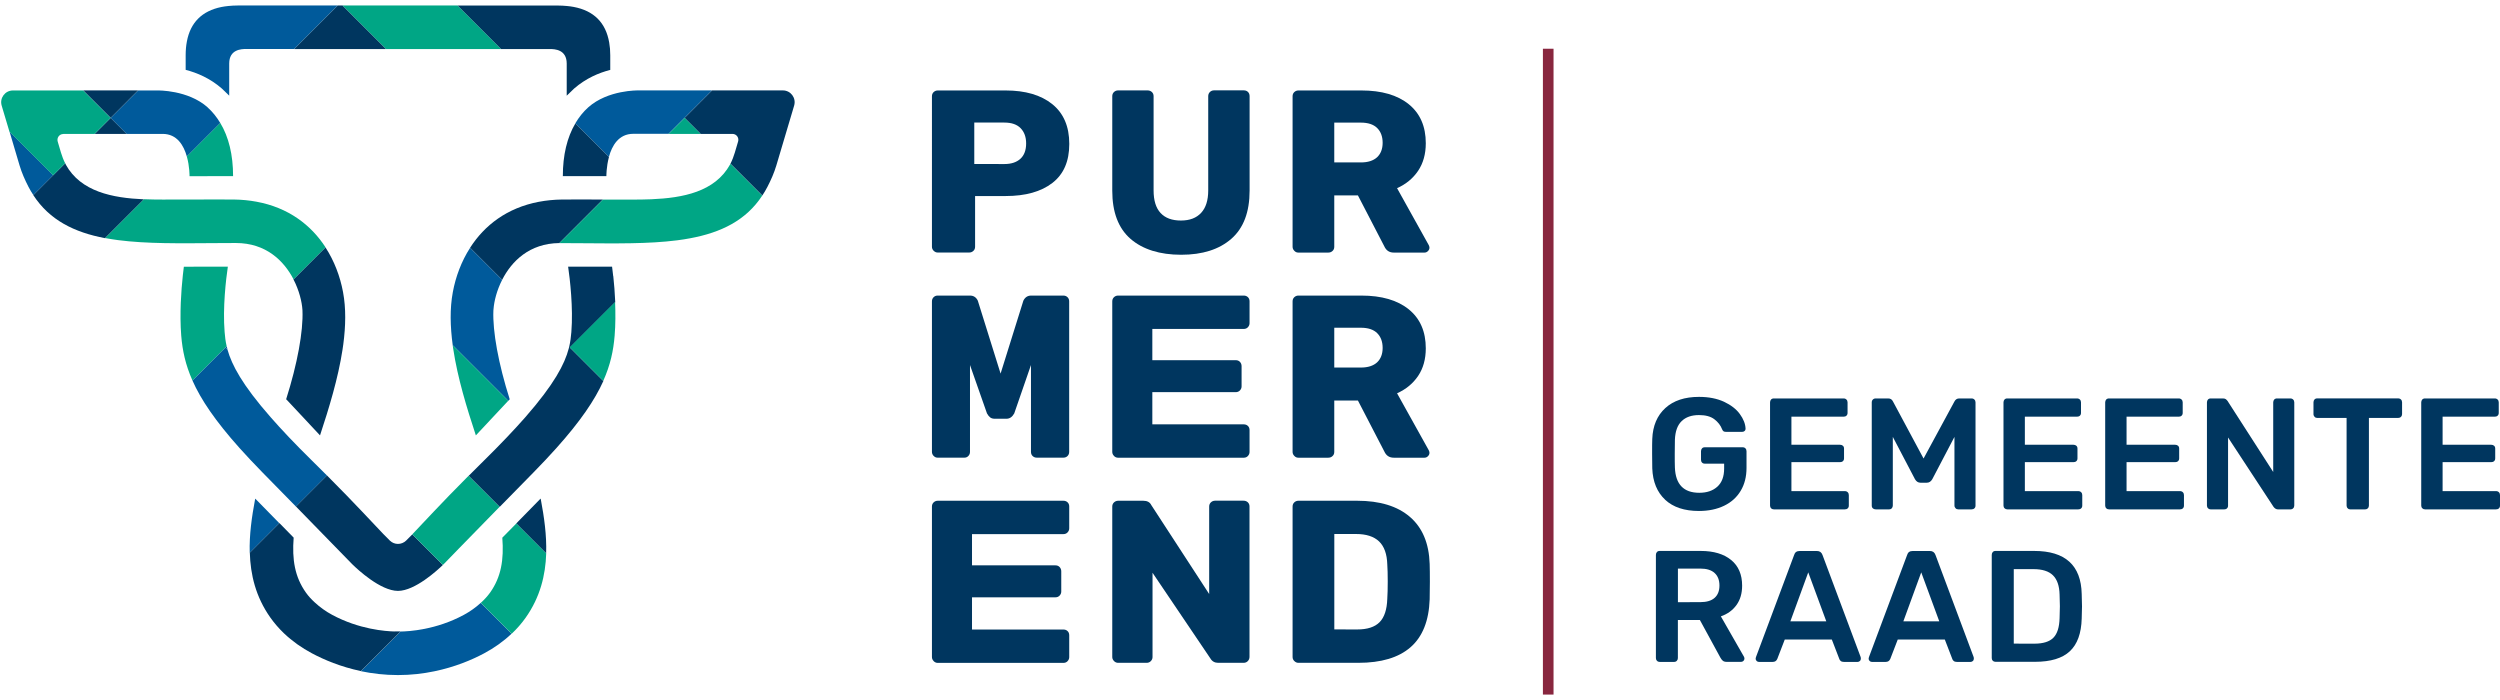
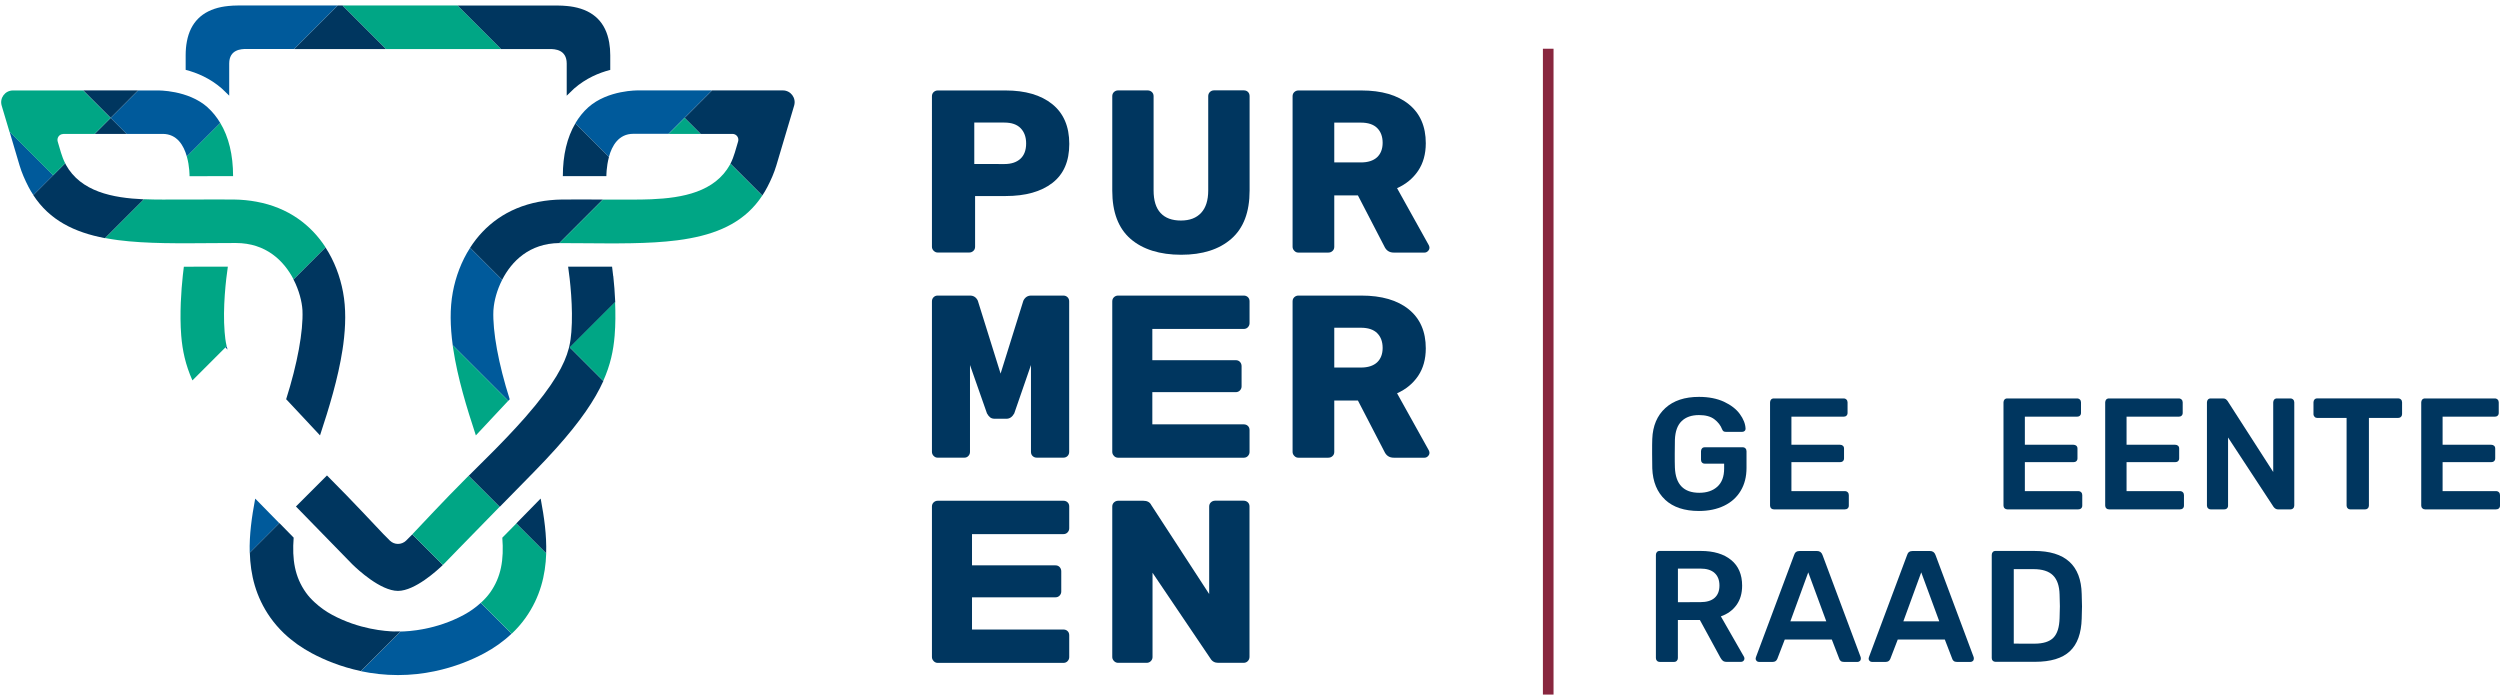
<svg xmlns="http://www.w3.org/2000/svg" version="1.1" id="a" x="0px" y="0px" viewBox="0 0 496.06 138.9" style="enable-background:new 0 0 496.06 138.9;" xml:space="preserve">
  <style type="text/css">
	.st0{fill:#00365F;}
	.st1{fill:#005A9B;}
	.st2{fill:#00A685;}
	.st3{fill:#88263E;}
</style>
  <g>
    <g>
      <path class="st0" d="M185.26,49.76c-0.23-0.23-0.34-0.5-0.34-0.8V19.1c0-0.34,0.11-0.61,0.34-0.83c0.23-0.21,0.5-0.32,0.81-0.32    h13.46c3.92,0,7.01,0.9,9.26,2.71s3.38,4.44,3.38,7.9s-1.12,6.01-3.35,7.74c-2.24,1.73-5.33,2.6-9.28,2.6h-6.06v10.06    c0,0.34-0.11,0.61-0.35,0.83c-0.23,0.22-0.51,0.32-0.85,0.32h-6.2C185.77,50.11,185.51,50,185.26,49.76L185.26,49.76z     M199.29,32.55c1.35,0,2.4-0.34,3.17-1.03c0.76-0.69,1.15-1.71,1.15-3.06c0-1.26-0.36-2.26-1.08-3.01s-1.8-1.13-3.24-1.13h-5.97    v8.22L199.29,32.55L199.29,32.55z" />
      <path class="st0" d="M224.32,47.39c-2.42-2.11-3.62-5.3-3.62-9.55V19.09c0-0.34,0.11-0.61,0.34-0.83c0.23-0.21,0.49-0.32,0.8-0.32    h5.88c0.33,0,0.61,0.11,0.84,0.32c0.23,0.22,0.34,0.49,0.34,0.83v18.7c0,1.99,0.46,3.48,1.39,4.48s2.27,1.49,4.03,1.49    s3.07-0.51,4.01-1.52c0.94-1.01,1.41-2.5,1.41-4.46v-18.7c0-0.34,0.12-0.61,0.34-0.83c0.23-0.21,0.49-0.32,0.8-0.32h5.93    c0.33,0,0.61,0.11,0.82,0.32s0.32,0.49,0.32,0.83v18.75c0,4.26-1.21,7.44-3.62,9.55c-2.42,2.12-5.74,3.17-9.96,3.17    S226.73,49.49,224.32,47.39L224.32,47.39z" />
      <path class="st0" d="M256.82,49.76c-0.23-0.23-0.34-0.5-0.34-0.8V19.1c0-0.34,0.11-0.61,0.34-0.83c0.23-0.21,0.5-0.32,0.81-0.32    h12.5c4.01,0,7.15,0.91,9.4,2.73s3.38,4.4,3.38,7.74c0,2.14-0.51,3.97-1.52,5.47c-1.01,1.5-2.4,2.65-4.18,3.45l6.29,11.3    c0.09,0.18,0.14,0.35,0.14,0.51c0,0.24-0.1,0.47-0.3,0.67s-0.42,0.3-0.67,0.3h-6.11c-0.89,0-1.51-0.42-1.88-1.24l-5.24-10.11    h-4.69v10.2c0,0.34-0.11,0.61-0.35,0.83c-0.23,0.22-0.51,0.32-0.85,0.32h-5.93C257.31,50.12,257.05,50.01,256.82,49.76    L256.82,49.76z M270.03,32.23c1.41,0,2.48-0.35,3.22-1.03c0.73-0.69,1.1-1.65,1.1-2.87s-0.36-2.2-1.08-2.92s-1.8-1.08-3.24-1.08    h-5.28v7.9H270.03L270.03,32.23z" />
      <path class="st0" d="M185.25,90.46c-0.22-0.23-0.33-0.5-0.33-0.8V59.8c0-0.34,0.11-0.61,0.33-0.83c0.22-0.21,0.48-0.32,0.78-0.32    h6.44c0.71,0,1.23,0.34,1.55,1.01l4.52,14.47l4.52-14.47c0.33-0.67,0.84-1.01,1.55-1.01H211c0.33,0,0.6,0.11,0.82,0.32    c0.22,0.22,0.33,0.49,0.33,0.83v29.86c0,0.34-0.11,0.61-0.33,0.83s-0.5,0.32-0.82,0.32h-5.28c-0.33,0-0.6-0.11-0.82-0.32    s-0.33-0.49-0.33-0.83V72.43l-3.32,9.6c-0.39,0.7-0.9,1.06-1.55,1.06h-2.31c-0.38,0-0.7-0.09-0.93-0.28s-0.44-0.44-0.62-0.78    l-3.37-9.6v17.23c0,0.31-0.1,0.57-0.31,0.8c-0.21,0.23-0.47,0.35-0.8,0.35h-5.32c-0.3,0-0.55-0.11-0.78-0.35    C185.26,90.46,185.25,90.46,185.25,90.46z" />
      <path class="st0" d="M185.26,131.17c-0.23-0.23-0.34-0.5-0.34-0.8v-29.86c0-0.34,0.11-0.61,0.34-0.83    c0.23-0.21,0.5-0.32,0.81-0.32h24.94c0.34,0,0.61,0.11,0.83,0.32s0.32,0.49,0.32,0.83v4.32c0,0.31-0.11,0.57-0.32,0.8    s-0.49,0.35-0.83,0.35h-18.14v6.2h16.56c0.34,0,0.61,0.11,0.83,0.34c0.21,0.23,0.32,0.51,0.32,0.85v4c0,0.31-0.11,0.57-0.32,0.8    c-0.22,0.23-0.49,0.35-0.83,0.35h-16.56v6.39h18.14c0.34,0,0.61,0.11,0.83,0.32s0.32,0.49,0.32,0.83v4.32    c0,0.31-0.11,0.57-0.32,0.8s-0.49,0.35-0.83,0.35h-24.94c-0.31,0-0.57-0.11-0.81-0.35V131.17z" />
      <path class="st0" d="M221.04,90.46c-0.23-0.23-0.34-0.5-0.34-0.8V59.8c0-0.34,0.11-0.61,0.34-0.83c0.23-0.21,0.5-0.32,0.81-0.32    h24.94c0.34,0,0.61,0.11,0.83,0.32s0.32,0.49,0.32,0.83v4.32c0,0.31-0.11,0.57-0.32,0.8c-0.21,0.23-0.49,0.35-0.83,0.35h-18.14    v6.2h16.56c0.34,0,0.61,0.11,0.83,0.34c0.21,0.23,0.32,0.51,0.32,0.85v4c0,0.31-0.11,0.57-0.32,0.8    c-0.22,0.23-0.49,0.35-0.83,0.35h-16.56v6.39h18.14c0.34,0,0.61,0.11,0.83,0.32s0.32,0.49,0.32,0.83v4.32    c0,0.31-0.11,0.57-0.32,0.8s-0.49,0.35-0.83,0.35h-24.94c-0.31,0-0.57-0.11-0.81-0.35V90.46z" />
      <path class="st0" d="M256.82,90.46c-0.23-0.23-0.34-0.5-0.34-0.8V59.8c0-0.34,0.11-0.61,0.34-0.83c0.23-0.21,0.5-0.32,0.81-0.32    h12.5c4.01,0,7.15,0.91,9.4,2.73s3.38,4.4,3.38,7.74c0,2.14-0.51,3.97-1.52,5.47c-1.01,1.5-2.4,2.65-4.18,3.45l6.29,11.3    c0.09,0.18,0.14,0.35,0.14,0.51c0,0.24-0.1,0.47-0.3,0.67s-0.42,0.3-0.67,0.3h-6.11c-0.89,0-1.51-0.42-1.88-1.24l-5.24-10.11    h-4.69v10.2c0,0.34-0.11,0.61-0.35,0.83c-0.23,0.22-0.51,0.32-0.85,0.32h-5.93C257.31,90.82,257.05,90.71,256.82,90.46    L256.82,90.46z M270.03,72.93c1.41,0,2.48-0.35,3.22-1.03c0.73-0.69,1.1-1.65,1.1-2.87s-0.36-2.2-1.08-2.92s-1.8-1.08-3.24-1.08    h-5.28v7.9H270.03L270.03,72.93z" />
      <path class="st0" d="M221.05,131.17c-0.23-0.23-0.35-0.5-0.35-0.8v-29.86c0-0.34,0.12-0.61,0.35-0.83    c0.24-0.21,0.51-0.32,0.82-0.32h4.98c0.79,0,1.32,0.29,1.6,0.87l11.48,17.64V100.5c0-0.34,0.12-0.61,0.35-0.83    c0.23-0.21,0.51-0.32,0.82-0.32h5.65c0.34,0,0.62,0.11,0.85,0.32c0.22,0.22,0.33,0.49,0.33,0.83v29.82c0,0.34-0.11,0.62-0.33,0.85    c-0.22,0.23-0.5,0.35-0.85,0.35h-5.03c-0.69,0-1.21-0.29-1.55-0.87l-11.48-17v16.72c0,0.31-0.11,0.57-0.33,0.8    s-0.5,0.35-0.85,0.35h-5.64C221.56,131.52,221.28,131.41,221.05,131.17L221.05,131.17z" />
-       <path class="st0" d="M256.82,131.17c-0.23-0.23-0.34-0.5-0.34-0.8v-29.86c0-0.34,0.11-0.61,0.34-0.83    c0.23-0.21,0.5-0.32,0.81-0.32h11.66c4.5,0,8,1.07,10.48,3.21s3.78,5.25,3.91,9.33c0.03,0.89,0.04,2.07,0.04,3.54    s-0.02,2.63-0.04,3.49c-0.15,4.26-1.42,7.42-3.79,9.49c-2.37,2.07-5.83,3.1-10.36,3.1h-11.89c-0.31,0-0.57-0.11-0.81-0.35H256.82z     M269.29,124.9c2.02,0,3.51-0.48,4.46-1.45c0.95-0.97,1.45-2.51,1.52-4.62c0.06-0.89,0.09-2.04,0.09-3.45s-0.03-2.54-0.09-3.4    c-0.06-2.05-0.61-3.57-1.63-4.55c-1.03-0.98-2.55-1.47-4.57-1.47h-4.31v18.93L269.29,124.9L269.29,124.9z" />
    </g>
    <g>
      <g>
        <path class="st1" d="M41.21,21.31c-3.91-3.49-9.92-3.36-9.92-3.36H27.4l-5.45,5.45l3.17,3.17c2.99,0,5.68,0,7.16,0     c2.85,0,4.18,2.29,4.79,4.48l6.64-6.64c-0.7-1.16-1.52-2.21-2.51-3.09L41.21,21.31z" />
        <path class="st1" d="M47.19,1.09c-0.66,0-1.29,0.04-1.89,0.1c-0.47,0.05-0.93,0.11-1.37,0.2l0,0c-3.84,0.78-6.15,3.07-6.85,6.85     l0,0c-0.16,0.84-0.24,1.74-0.24,2.72v2.9c2.25,0.58,4.81,1.65,7.17,3.7c0.22,0.19,1.47,1.42,1.47,1.42v-6.37     c0-2.8,2.39-2.89,3.36-2.89h9.54l8.64-8.64L47.19,1.09L47.19,1.09z" />
        <path class="st1" d="M141.28,17.94h-14.64c0,0-6.01-0.13-9.92,3.36c-1.01,0.9-1.86,1.98-2.57,3.18l6.67,6.67     c0.6-2.22,1.92-4.59,4.83-4.6c1.45,0,4.08,0,7.01,0l3.18-3.18l0,0l5.45-5.45L141.28,17.94z" />
        <path class="st1" d="M3.88,32.82c0.44,1.48,1.07,2.89,1.78,4.27c0.3,0.57,0.62,1.11,0.96,1.62l3.94-3.94L1.89,26.1L3.88,32.82     C3.89,32.82,3.88,32.82,3.88,32.82z" />
        <path class="st1" d="M89.82,68.49l0.46,0.46l10.58,10.58l0.28-0.3c-2.24-7.04-3.41-13.5-3.24-17.59c0-0.1,0.02-0.22,0.03-0.34     c0.12-1.53,0.63-3.66,1.71-5.77l-6.36-6.36c-1.72,2.68-2.86,5.71-3.43,8.8c-0.61,3.26-0.52,6.83-0.02,10.52l0,0H89.82z" />
        <path class="st1" d="M45.15,69.37c-0.06-0.23-0.12-0.46-0.17-0.68l-0.25,0.25l0,0L45.15,69.37L45.15,69.37L45.15,69.37z" />
-         <path class="st1" d="M53.68,82.76c-5.64-6.43-7.7-10.37-8.54-13.39l-0.42-0.42l-6.54,6.54c1.68,3.79,4.53,8.02,9.36,13.42     c1.36,1.52,2.87,3.12,4.55,4.84c2.43,2.47,4.64,4.72,6.63,6.76l6.16-6.16c-0.95-0.95-1.95-1.95-3.03-3.01     C58.51,88.06,55.84,85.23,53.68,82.76L53.68,82.76z" />
        <path class="st1" d="M50.6,99.15c-0.63,3.37-1.15,6.94-1.05,10.53l5.87-5.87l-4.77-4.87L50.6,99.15L50.6,99.15z" />
        <path class="st1" d="M95.4,119.62c-1.02,0.93-2.15,1.73-3.37,2.39c-5.52,2.98-10.93,3.28-12.55,3.3l-7.87,7.87l0,0     c2.24,0.47,4.7,0.77,7.35,0.77h0.01c2.61,0,5.01-0.29,7.22-0.75l0,0c4.06-0.84,7.41-2.25,9.85-3.55     c1.99-1.06,3.85-2.37,5.47-3.91l-6.13-6.13L95.4,119.62z" />
      </g>
      <g>
        <polygon class="st0" points="27.39,17.94 16.5,17.94 21.95,23.39    " />
        <path class="st0" d="M103.94,9.73h5.15c0.97,0,3.36,0.08,3.36,2.89v6.37c0,0,1.25-1.23,1.47-1.42c2.36-2.05,4.92-3.12,7.17-3.7     v-2.9c0-0.91-0.07-1.75-0.21-2.53c-0.68-3.96-3.06-6.32-7.07-7.07c-0.42-0.08-0.86-0.14-1.32-0.18     c-0.56-0.05-1.14-0.09-1.75-0.09H90.76l8.64,8.64h4.54V9.73z" />
        <path class="st0" d="M18.76,26.57c2.05,0,4.27,0,6.36,0l-3.17-3.17l0,0l-3.18,3.18l0,0L18.76,26.57z" />
        <polygon class="st0" points="67.98,1.09 67.02,1.09 58.38,9.73 76.62,9.73    " />
        <path class="st0" d="M121.67,54.77c-0.07-0.67-0.15-1.31-0.22-1.85h-8.72c0.36,2.45,1.03,8.16,0.64,12.97     c-0.08,0.92-0.18,1.87-0.43,2.92l0,0c-0.03,0.12-0.06,0.23-0.09,0.35l0,0c-0.8,3.06-2.85,7.05-8.66,13.68     c-2.15,2.44-4.8,5.24-8.1,8.49c-1.1,1.09-2.14,2.11-3.1,3.09l6.16,6.16c2.01-2.05,4.24-4.33,6.7-6.83     c1.66-1.69,3.14-3.27,4.48-4.76c4.83-5.38,7.69-9.61,9.39-13.39l-6.64-6.64l0,0l9-9c-0.08-1.9-0.23-3.67-0.39-5.17L121.67,54.77z      M113.06,68.94L113.06,68.94z" />
        <path class="st0" d="M120.83,31.16l-6.67-6.67c-1.64,2.77-2.48,6.29-2.48,10.46h8.64C120.32,34.95,120.3,33.12,120.83,31.16z" />
        <path class="st0" d="M155.35,17.94h-14.06l-5.45,5.45l3.18,3.18c2.57,0,4.89,0,6.33,0c0.78,0,1.33,0.75,1.11,1.5l-0.65,2.2     c-0.23,0.76-0.51,1.51-0.87,2.21l2.29,2.29l4.03,4.03c0.36-0.54,0.7-1.11,1.01-1.71c0.71-1.37,1.34-2.79,1.78-4.27l2.06-6.93     l1.15-3.86l0.32-1.09c0.44-1.5-0.68-3-2.24-3H155.35z" />
        <path class="st0" d="M57,79.44l6.5,6.95c1.79-5.42,3.59-11.31,4.46-16.98c0.06-0.37,0.12-0.73,0.16-1.1     c0.48-3.62,0.55-7.14-0.05-10.34c-0.58-3.13-1.74-6.19-3.49-8.89l-6.35,6.35c1.15,2.22,1.68,4.47,1.78,6.03     c0,0.06,0.01,0.12,0.01,0.17c0.17,4.09-1,10.54-3.24,17.59L57,79.44L57,79.44z" />
        <path class="st0" d="M107.28,98.92l-4.85,4.95l5.94,5.94c0.12-3.64-0.41-7.25-1.05-10.67l-0.05-0.22H107.28z" />
        <path class="st0" d="M80.57,107.28c-0.9,0.86-2.31,0.86-3.2,0c-0.38-0.36-0.81-0.81-1.32-1.33c-2.13-2.22-5.52-5.94-11.17-11.61     l-6.16,6.16c6.94,7.09,11.07,11.35,11.07,11.35s0.07,0.07,0.18,0.18c0.94,0.92,5.52,5.21,8.99,5.22h0.01     c3.38-0.01,7.81-4.09,8.91-5.15l-6.07-6.07C81.34,106.52,80.92,106.94,80.57,107.28L80.57,107.28z" />
        <path class="st0" d="M78.31,125.3L78.31,125.3c-1.79-0.04-7.04-0.41-12.4-3.3c-1.25-0.67-2.41-1.5-3.45-2.46     c-0.65-0.6-1.26-1.24-1.77-1.97c-2.19-3.09-2.76-6.52-2.42-10.89l-2.83-2.89l-5.87,5.87c0.12,4.36,1.16,8.76,4.08,12.89     c0.8,1.13,1.7,2.16,2.69,3.11c1.65,1.57,3.53,2.9,5.55,3.97c2.42,1.29,5.72,2.69,9.72,3.53l7.29-7.29l0,0l0.58-0.58l0,0     c-0.29,0-0.79,0-1.17,0V125.3z" />
        <path class="st0" d="M13.07,32.66c-0.05-0.09-0.08-0.18-0.13-0.27l-2.39,2.39l-3.94,3.94c3.22,4.96,8.13,7.38,14.24,8.54     l1.08-1.08l0,0l6.63-6.63c-6.24-0.27-12.53-1.51-15.5-6.88L13.07,32.66z" />
        <path class="st0" d="M106.93,40.04c-6.33,1.2-10.81,4.68-13.65,9.12l6.36,6.36c1.87-3.67,5.4-7.23,11.35-7.29l2.07-2.07l0,0     l6.57-6.57c-2.64,0-6.69-0.02-8.09,0c-1.63,0.02-3.17,0.18-4.6,0.45H106.93z" />
      </g>
      <g>
        <path class="st2" d="M12.58,26.58c1.42,0,3.67,0,6.18,0l3.18-3.18l-5.45-5.45H2.57c-1.56,0-2.68,1.5-2.24,3l0.29,0.98l1.25,4.19     l8.67,8.67l2.39-2.39c-0.34-0.67-0.61-1.39-0.83-2.11l-0.65-2.2c-0.22-0.75,0.33-1.5,1.11-1.5L12.58,26.58z" />
        <polygon class="st2" points="90.76,1.09 89.8,1.09 67.98,1.09 76.62,9.73 81.16,9.73 99.4,9.73    " />
        <path class="st2" d="M50.87,40.02c-1.4-0.26-2.89-0.41-4.47-0.43c-1.43-0.02-5.61,0-8.24,0l0,0c-1.31,0-2.24,0-2.24,0     c-2.29,0-4.81,0.05-7.34-0.06l-6.63,6.63l-1.08,1.08c0.84,0.16,1.7,0.29,2.58,0.41c5.65,0.73,12.16,0.64,19.2,0.59l0,0     c1.36,0,2.74-0.02,4.14-0.02h0.01c5.99,0,9.54,3.54,11.44,7.2l6.35-6.35C61.72,44.64,57.22,41.18,50.87,40.02z" />
        <path class="st2" d="M46.25,34.95c0-4.21-0.86-7.77-2.54-10.55l-6.64,6.64c0.57,2,0.54,3.92,0.54,3.92L46.25,34.95L46.25,34.95z" />
        <path class="st2" d="M37.97,52.92h-1.49c-0.07,0.5-0.14,1.08-0.2,1.69l0,0c-0.17,1.58-0.33,3.46-0.41,5.48     c-0.08,2.11-0.08,4.35,0.09,6.51c0.24,2.93,0.83,5.76,2.22,8.88l6.54-6.54l0,0l0.25-0.25c-0.23-1.01-0.33-1.92-0.4-2.8     c-0.4-4.82,0.27-10.52,0.64-12.98L37.97,52.92L37.97,52.92z" />
        <path class="st2" d="M113.06,68.94l6.64,6.64c1.42-3.17,2.02-6.02,2.26-8.99c0.18-2.21,0.18-4.5,0.09-6.66l-9,9L113.06,68.94z" />
        <path class="st2" d="M135.84,23.39l-3.18,3.18c2.08,0,4.3,0,6.36,0L135.84,23.39L135.84,23.39z" />
        <path class="st2" d="M147.22,34.78l-2.29-2.29l0,0c-0.03,0.06-0.05,0.12-0.08,0.17c-3,5.41-9.36,6.62-15.64,6.88l0,0     c-2.48,0.1-4.95,0.06-7.19,0.06c0,0-1,0-2.39,0l-6.57,6.57l0,0l-2.07,2.07c0,0,0.09,0,0.14,0c1.35,0,2.69,0,4.01,0.02     c7.03,0.05,13.53,0.15,19.18-0.57l0,0c0.9-0.11,1.77-0.25,2.62-0.41c6.13-1.14,11.07-3.53,14.31-8.47l0,0L147.22,34.78     L147.22,34.78z" />
        <path class="st2" d="M89.82,68.49c0.04,0.26,0.08,0.53,0.12,0.79c0.86,5.71,2.68,11.66,4.48,17.11l6.43-6.87L90.27,68.94     l-0.46-0.46L89.82,68.49z" />
        <path class="st2" d="M99.67,106.69c0.34,4.37-0.23,7.8-2.42,10.89c-0.54,0.75-1.17,1.42-1.85,2.04l6.13,6.13     c1.02-0.97,1.95-2.02,2.77-3.18c2.89-4.09,3.94-8.44,4.08-12.75l-5.94-5.94L99.67,106.69L99.67,106.69z" />
        <path class="st2" d="M92.97,94.41c-5.67,5.69-9.04,9.41-11.16,11.61l6.07,6.07c0.16-0.16,0.26-0.25,0.26-0.25     s4.09-4.23,10.99-11.27L92.97,94.41z" />
      </g>
    </g>
  </g>
  <g>
    <path class="st0" d="M330.41,99.16c-1.6-1.49-2.46-3.56-2.56-6.23c-0.02-0.61-0.03-1.58-0.03-2.92s0-2.32,0.03-2.92   c0.1-2.6,0.97-4.64,2.59-6.12s3.85-2.22,6.68-2.22c1.93,0,3.58,0.33,4.97,0.97c1.38,0.65,2.43,1.46,3.14,2.44s1.09,1.93,1.13,2.88   v0.06c0,0.17-0.06,0.31-0.19,0.42s-0.28,0.17-0.47,0.17h-3.24c-0.21,0-0.37-0.04-0.47-0.11s-0.2-0.2-0.28-0.39   c-0.29-0.78-0.81-1.44-1.54-2s-1.75-0.83-3.05-0.83c-1.47,0-2.62,0.4-3.44,1.2c-0.83,0.8-1.27,2.02-1.34,3.68   c-0.02,0.61-0.03,1.53-0.03,2.77s0,2.14,0.03,2.77c0.13,3.33,1.74,5,4.84,5c1.49,0,2.68-0.4,3.58-1.21s1.35-2.01,1.35-3.6V92h-3.84   c-0.23,0-0.41-0.07-0.55-0.22s-0.2-0.34-0.2-0.57v-1.67c0-0.23,0.07-0.42,0.2-0.57s0.32-0.22,0.55-0.22h7.52   c0.23,0,0.41,0.07,0.55,0.22s0.21,0.33,0.21,0.57v3.3c0,1.74-0.38,3.25-1.15,4.54s-1.86,2.28-3.29,2.97   c-1.43,0.69-3.09,1.04-5,1.04c-2.87,0-5.11-0.74-6.71-2.23L330.41,99.16z" />
    <path class="st0" d="M351.44,100.86c-0.15-0.15-0.22-0.33-0.22-0.54V79.85c0-0.23,0.07-0.42,0.2-0.57   c0.14-0.15,0.32-0.22,0.55-0.22h13.84c0.23,0,0.42,0.07,0.57,0.22s0.22,0.34,0.22,0.57v2.08c0,0.23-0.07,0.41-0.22,0.55   s-0.34,0.2-0.57,0.2h-10.35v5.57h9.65c0.23,0,0.42,0.07,0.57,0.2c0.15,0.14,0.22,0.32,0.22,0.55v1.95c0,0.23-0.07,0.41-0.22,0.55   s-0.34,0.2-0.57,0.2h-9.65v5.75h10.6c0.23,0,0.42,0.07,0.57,0.22s0.22,0.34,0.22,0.57v2.08c0,0.23-0.07,0.41-0.22,0.55   s-0.34,0.2-0.57,0.2h-14.09C351.76,101.07,351.58,101,351.44,100.86L351.44,100.86z" />
-     <path class="st0" d="M371.62,100.87c-0.15-0.14-0.22-0.32-0.22-0.55V79.85c0-0.23,0.07-0.42,0.22-0.57s0.33-0.22,0.57-0.22h2.48   c0.44,0,0.75,0.2,0.94,0.6l6.07,11.32l6.13-11.32c0.21-0.4,0.52-0.6,0.94-0.6h2.45c0.23,0,0.42,0.07,0.57,0.22s0.22,0.34,0.22,0.57   v20.47c0,0.23-0.07,0.41-0.22,0.55s-0.34,0.2-0.57,0.2h-2.64c-0.21,0-0.39-0.07-0.53-0.22s-0.22-0.33-0.22-0.54V86.69l-4.4,8.4   c-0.27,0.46-0.63,0.69-1.07,0.69h-1.29c-0.44,0-0.8-0.23-1.07-0.69l-4.4-8.4v13.62c0,0.21-0.07,0.39-0.2,0.54   c-0.14,0.15-0.32,0.22-0.55,0.22h-2.64C371.96,101.07,371.77,101,371.62,100.87z" />
    <path class="st0" d="M397.76,100.86c-0.15-0.15-0.22-0.33-0.22-0.54V79.85c0-0.23,0.07-0.42,0.2-0.57   c0.14-0.15,0.32-0.22,0.55-0.22h13.84c0.23,0,0.42,0.07,0.57,0.22s0.22,0.34,0.22,0.57v2.08c0,0.23-0.07,0.41-0.22,0.55   s-0.34,0.2-0.57,0.2h-10.35v5.57h9.65c0.23,0,0.42,0.07,0.57,0.2c0.15,0.14,0.22,0.32,0.22,0.55v1.95c0,0.23-0.07,0.41-0.22,0.55   s-0.34,0.2-0.57,0.2h-9.65v5.75h10.6c0.23,0,0.42,0.07,0.57,0.22s0.22,0.34,0.22,0.57v2.08c0,0.23-0.07,0.41-0.22,0.55   s-0.34,0.2-0.57,0.2h-14.09C398.08,101.07,397.9,101,397.76,100.86L397.76,100.86z" />
    <path class="st0" d="M417.94,100.86c-0.15-0.15-0.22-0.33-0.22-0.54V79.85c0-0.23,0.07-0.42,0.2-0.57   c0.14-0.15,0.32-0.22,0.55-0.22h13.84c0.23,0,0.42,0.07,0.57,0.22s0.22,0.34,0.22,0.57v2.08c0,0.23-0.07,0.41-0.22,0.55   s-0.34,0.2-0.57,0.2h-10.35v5.57h9.65c0.23,0,0.42,0.07,0.57,0.2c0.15,0.14,0.22,0.32,0.22,0.55v1.95c0,0.23-0.07,0.41-0.22,0.55   s-0.34,0.2-0.57,0.2h-9.65v5.75h10.6c0.23,0,0.42,0.07,0.57,0.22s0.22,0.34,0.22,0.57v2.08c0,0.23-0.07,0.41-0.22,0.55   s-0.34,0.2-0.57,0.2h-14.09C418.26,101.07,418.08,101,417.94,100.86L417.94,100.86z" />
    <path class="st0" d="M438.13,100.86c-0.15-0.15-0.22-0.33-0.22-0.54V79.85c0-0.23,0.07-0.42,0.2-0.57   c0.14-0.15,0.32-0.22,0.55-0.22h2.42c0.25,0,0.44,0.05,0.57,0.14c0.12,0.09,0.24,0.22,0.35,0.36l9.06,14.09v-13.8   c0-0.23,0.07-0.42,0.2-0.57c0.14-0.15,0.32-0.22,0.55-0.22h2.64c0.23,0,0.42,0.07,0.57,0.22s0.22,0.34,0.22,0.57v20.44   c0,0.23-0.07,0.42-0.22,0.57s-0.33,0.22-0.53,0.22h-2.45c-0.36,0-0.66-0.17-0.91-0.5l-9.03-13.77v13.52c0,0.23-0.07,0.41-0.22,0.55   s-0.34,0.2-0.57,0.2h-2.64c-0.21,0-0.39-0.07-0.53-0.22H438.13z" />
    <path class="st0" d="M465.84,100.86c-0.15-0.15-0.22-0.33-0.22-0.54V82.93h-5.82c-0.21,0-0.39-0.07-0.53-0.22s-0.22-0.33-0.22-0.54   v-2.33c0-0.23,0.07-0.42,0.2-0.57c0.14-0.15,0.32-0.22,0.55-0.22h16.04c0.23,0,0.42,0.07,0.57,0.22s0.22,0.34,0.22,0.57v2.33   c0,0.21-0.07,0.39-0.22,0.54s-0.34,0.22-0.57,0.22h-5.79v17.39c0,0.21-0.07,0.39-0.22,0.54s-0.34,0.22-0.57,0.22h-2.89   C466.16,101.08,465.98,101.01,465.84,100.86z" />
    <path class="st0" d="M480.65,100.86c-0.15-0.15-0.22-0.33-0.22-0.54V79.85c0-0.23,0.07-0.42,0.2-0.57   c0.14-0.15,0.32-0.22,0.55-0.22h13.84c0.23,0,0.42,0.07,0.57,0.22s0.22,0.34,0.22,0.57v2.08c0,0.23-0.07,0.41-0.22,0.55   s-0.34,0.2-0.57,0.2h-10.35v5.57h9.65c0.23,0,0.42,0.07,0.57,0.2c0.15,0.14,0.22,0.32,0.22,0.55v1.95c0,0.23-0.07,0.41-0.22,0.55   s-0.34,0.2-0.57,0.2h-9.65v5.75h10.6c0.23,0,0.42,0.07,0.57,0.22s0.22,0.34,0.22,0.57v2.08c0,0.23-0.07,0.41-0.22,0.55   s-0.34,0.2-0.57,0.2h-14.09C480.97,101.07,480.79,101,480.65,100.86L480.65,100.86z" />
    <path class="st0" d="M328.79,131.12c-0.15-0.15-0.22-0.33-0.22-0.54v-20.47c0-0.23,0.07-0.42,0.2-0.57   c0.14-0.15,0.32-0.22,0.55-0.22h8.15c2.56,0,4.56,0.6,6.02,1.79s2.19,2.89,2.19,5.09c0,1.53-0.37,2.81-1.12,3.85   s-1.78,1.79-3.1,2.25l4.59,8.02c0.06,0.12,0.09,0.24,0.09,0.35c0,0.19-0.07,0.35-0.2,0.47c-0.14,0.13-0.29,0.19-0.46,0.19h-2.86   c-0.33,0-0.59-0.07-0.77-0.22s-0.34-0.36-0.49-0.63l-4.06-7.45h-4.37v7.55c0,0.21-0.07,0.39-0.21,0.54s-0.32,0.22-0.55,0.22h-2.86   C329.1,131.34,328.92,131.27,328.79,131.12L328.79,131.12z M337.37,119.48c1.26,0,2.21-0.28,2.85-0.85s0.96-1.38,0.96-2.45   s-0.32-1.9-0.96-2.48c-0.64-0.59-1.59-0.88-2.85-0.88h-4.43v6.67L337.37,119.48L337.37,119.48z" />
    <path class="st0" d="M348.56,131.15c-0.14-0.13-0.2-0.28-0.2-0.47l0.06-0.28l7.58-20.28c0.15-0.52,0.51-0.79,1.1-0.79h3.43   c0.54,0,0.91,0.26,1.1,0.79l7.58,20.28c0.02,0.06,0.03,0.16,0.03,0.28c0,0.19-0.06,0.35-0.19,0.47s-0.27,0.19-0.44,0.19h-2.74   c-0.27,0-0.48-0.06-0.63-0.19s-0.24-0.26-0.28-0.41l-1.48-3.84h-9.34l-1.48,3.84c-0.17,0.4-0.47,0.6-0.91,0.6h-2.74   c-0.17,0-0.32-0.06-0.46-0.19H348.56z M362.38,123.29l-3.58-9.72l-3.55,9.72h7.14H362.38z" />
    <path class="st0" d="M370.98,131.15c-0.14-0.13-0.2-0.28-0.2-0.47l0.06-0.28l7.58-20.28c0.15-0.52,0.51-0.79,1.1-0.79h3.43   c0.54,0,0.91,0.26,1.1,0.79l7.58,20.28c0.02,0.06,0.03,0.16,0.03,0.28c0,0.19-0.06,0.35-0.19,0.47s-0.27,0.19-0.44,0.19h-2.74   c-0.27,0-0.48-0.06-0.63-0.19s-0.24-0.26-0.28-0.41l-1.48-3.84h-9.34l-1.48,3.84c-0.17,0.4-0.47,0.6-0.91,0.6h-2.74   c-0.17,0-0.32-0.06-0.46-0.19H370.98z M384.8,123.29l-3.58-9.72l-3.55,9.72h7.14H384.8z" />
    <path class="st0" d="M395.43,131.12c-0.15-0.15-0.22-0.33-0.22-0.54v-20.47c0-0.23,0.07-0.42,0.2-0.57   c0.14-0.15,0.32-0.22,0.55-0.22h7.67c6.16,0,9.31,2.85,9.43,8.55c0.04,1.22,0.06,2.03,0.06,2.45s-0.02,1.21-0.06,2.42   c-0.08,2.94-0.87,5.1-2.36,6.49c-1.49,1.39-3.79,2.09-6.92,2.09h-7.83c-0.21,0-0.39-0.07-0.53-0.22L395.43,131.12z M403.64,127.72   c1.76,0,3.03-0.39,3.8-1.18c0.78-0.79,1.18-2.08,1.23-3.88c0.04-1.26,0.06-2.04,0.06-2.36c0-0.33-0.02-1.11-0.06-2.33   c-0.04-1.72-0.48-2.99-1.31-3.81s-2.12-1.23-3.88-1.23h-3.9v14.78L403.64,127.72L403.64,127.72z" />
  </g>
  <rect x="306.15" y="9.67" class="st3" width="2.11" height="128.15" />
</svg>